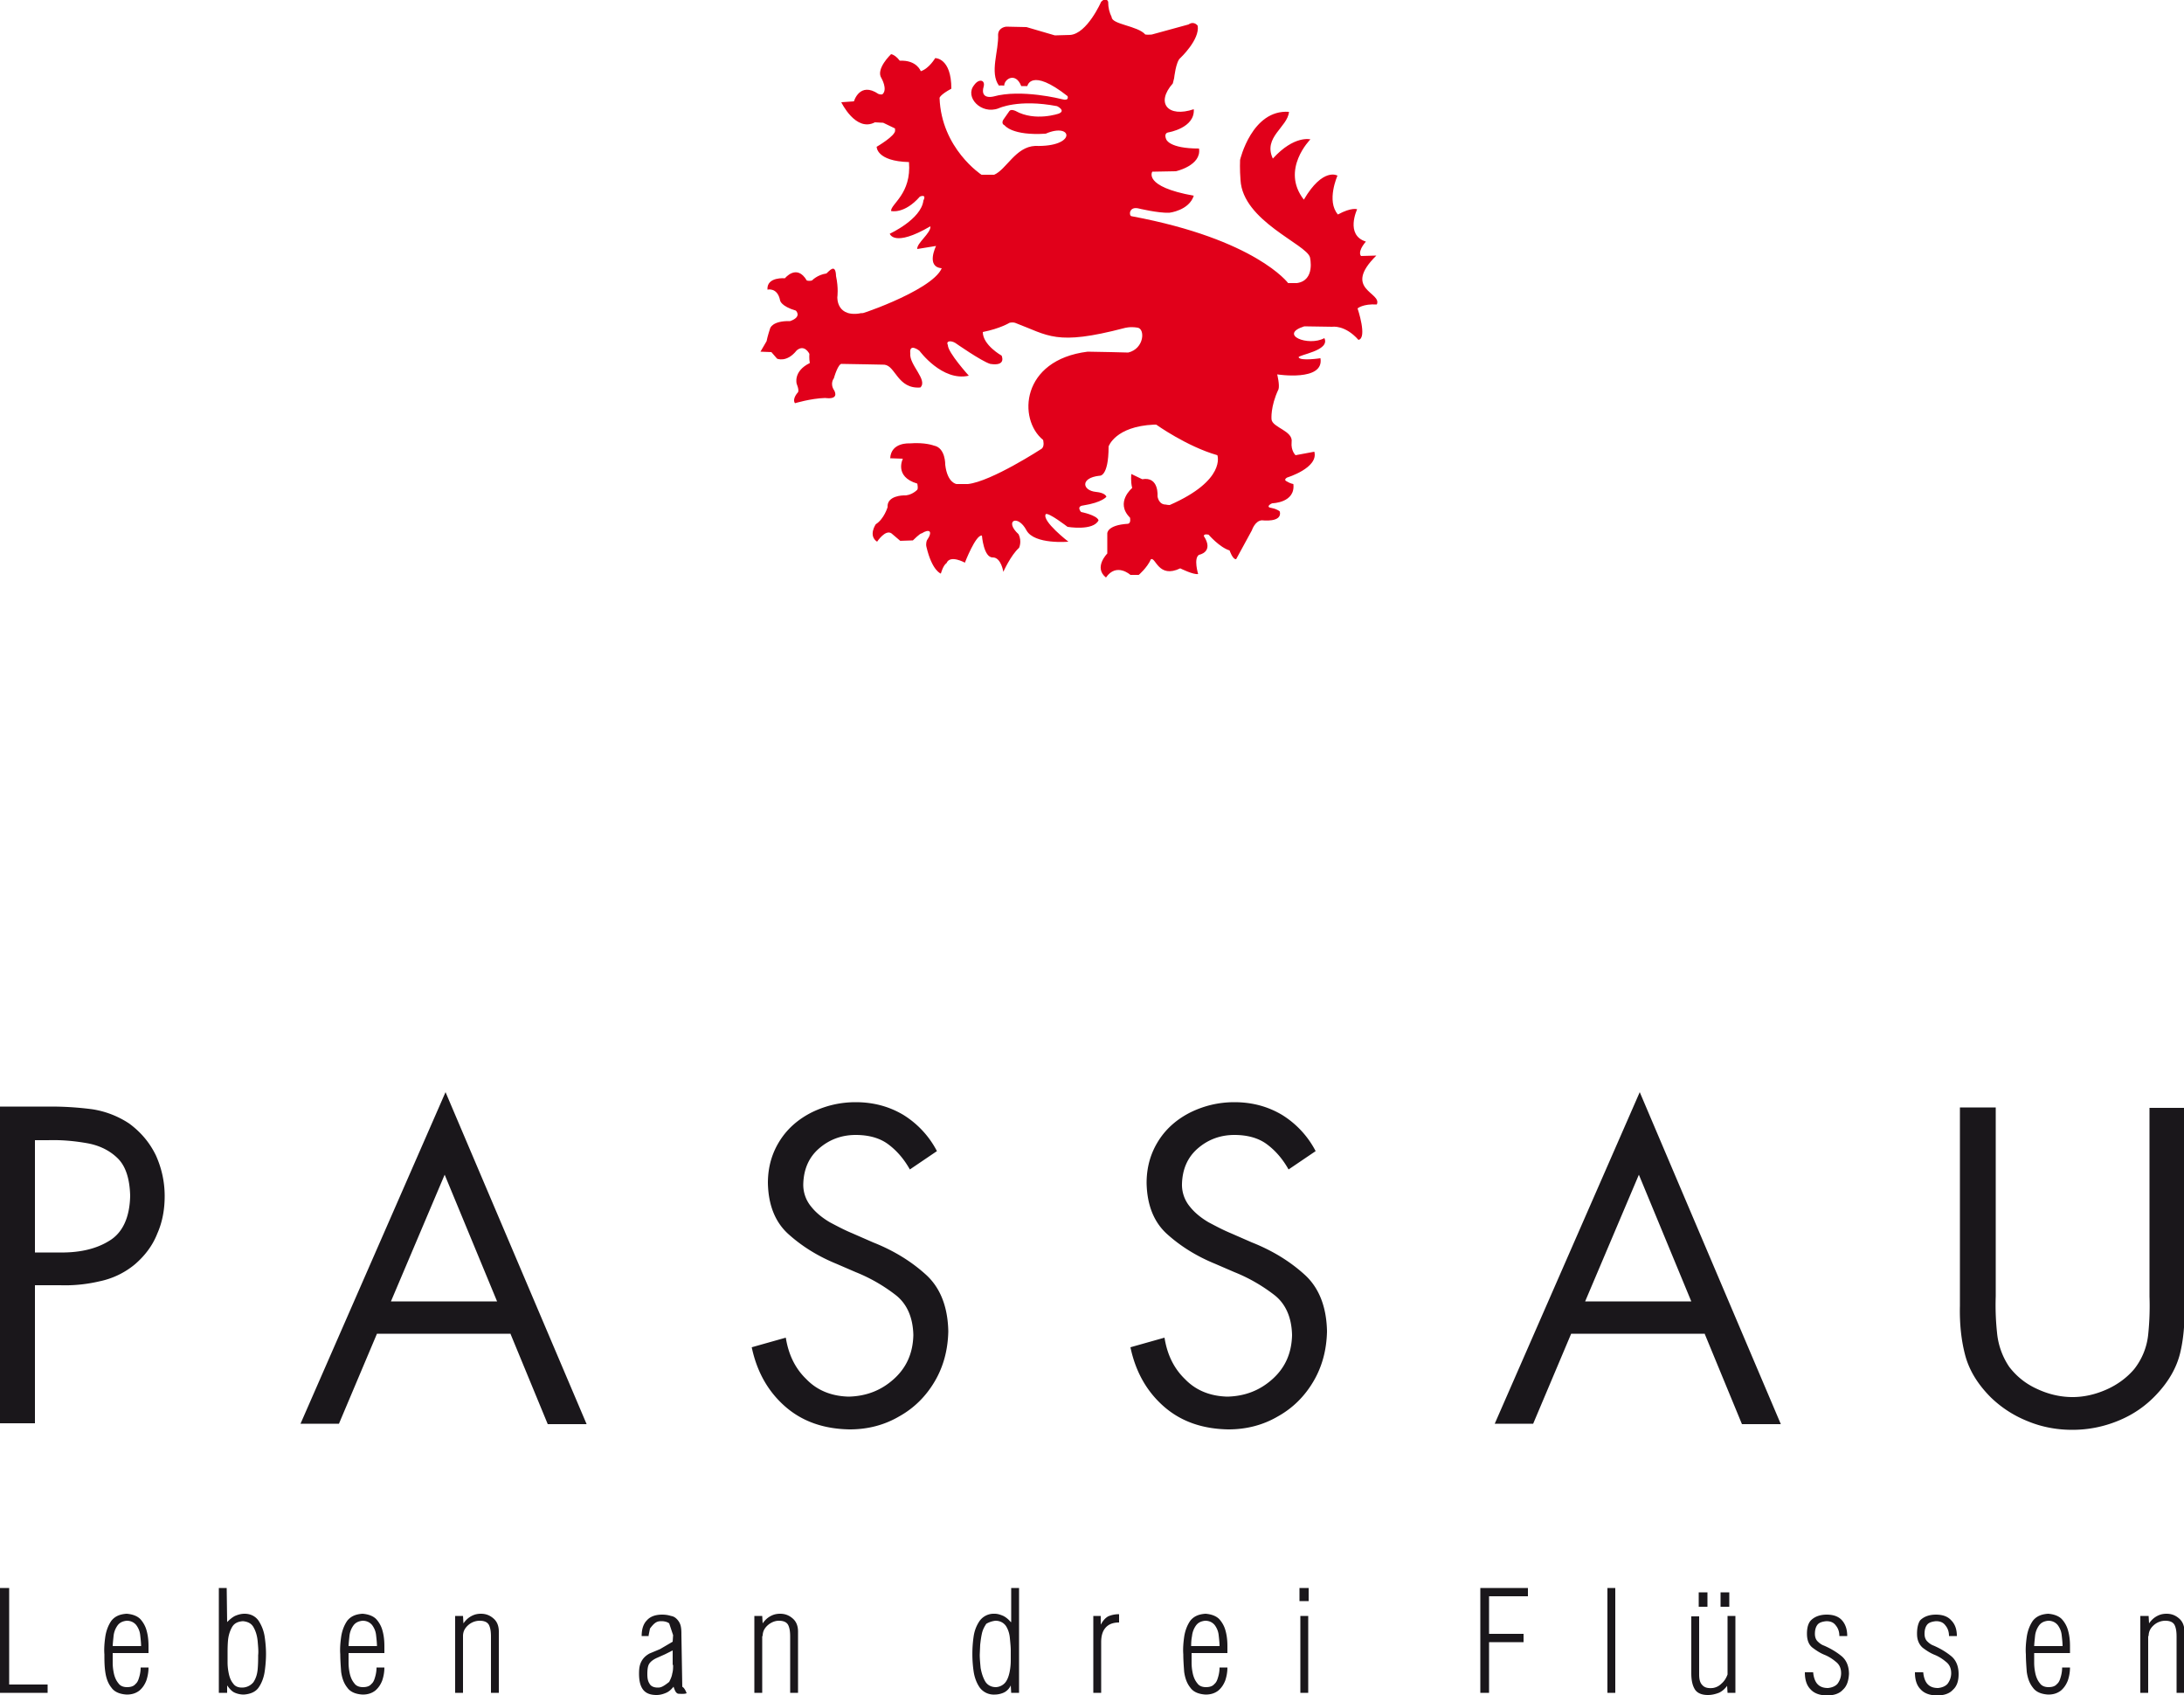
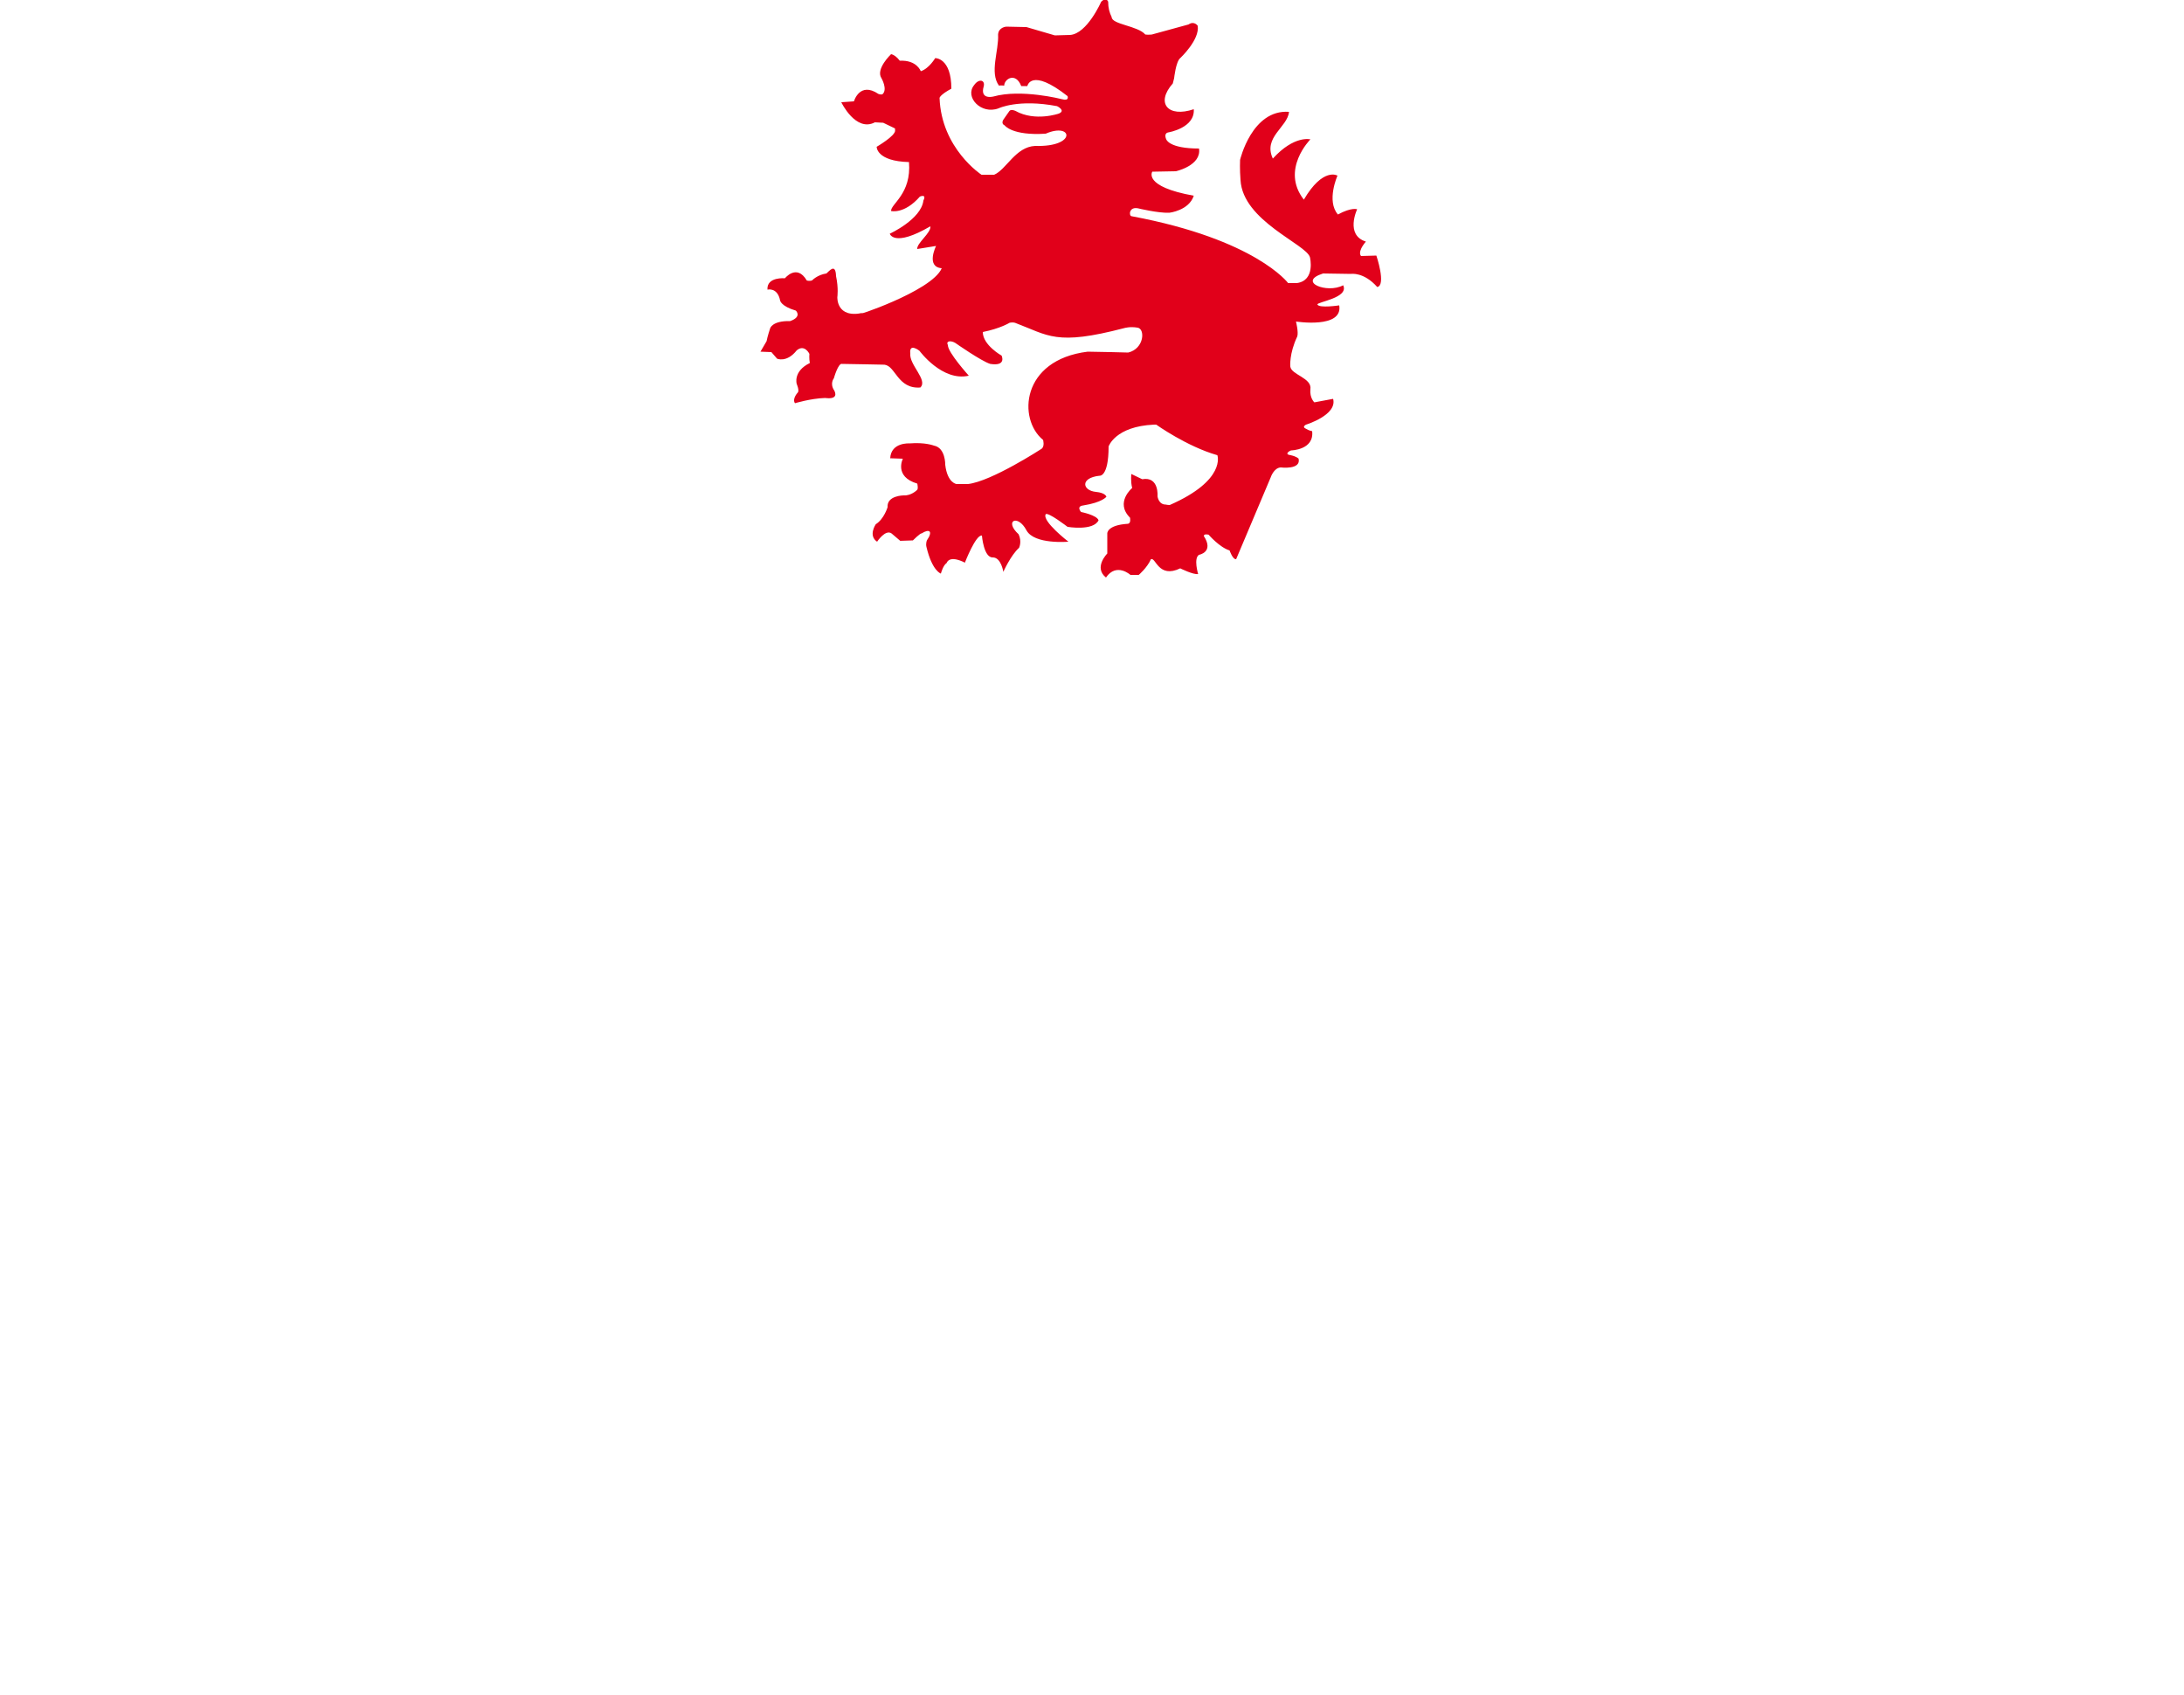
<svg xmlns="http://www.w3.org/2000/svg" viewBox="0 0 500 388">
-   <path fill="#e1001a" fill-rule="evenodd" d="M210.8 16.3c1.9-.6 3.3-3 3.3-3s3.7-.1 3.7 7c-2.6 1.4-2.7 2.1-2.7 2.1.4 11.6 9.6 17.6 9.6 17.6h2.9c2.8-1.2 4.9-6.4 9.4-6.6 9.6.3 8.6-5.5 2.4-2.8-7.7.5-9.4-1.9-9.4-1.9-.9-.4-.3-1.3-.3-1.3l1.4-2c.4-.5 1.4 0 1.4 0 4.5 2.5 9.9.6 9.9.6 1.7-.7-.4-1.7-.4-1.7-8.9-1.7-13.4.5-13.4.5-4 1.5-7.8-2.6-5.6-5.3 1.1-1.6 2.6-1.2 2.2.3-.9 3.1 2.2 2.3 2.2 2.3 6.4-1.8 15.7.6 15.7.6 1.8.5 1.3-.7 1.3-.7-8.4-6.6-9.2-2.3-9.2-2.3h-1.4c-1.3-3.3-3.9-1.6-3.9-.1-.8-.1-1.2 0-1.2 0-2.2-3 0-8-.2-11.7.1-1.7 1.9-1.8 1.9-1.8l4.6.1 6.5 1.9L245 8c3.9-.3 7.1-7.6 7.1-7.6 1.2-1.2 1.6 0 1.6 0 0 1.4.3 2.5.8 3.5 0 1.7 6 2 7.7 4 .7.1 1.5 0 1.5 0l8.4-2.3c1.3-.9 2.1.3 2.1.3.5 3.2-4 7.4-4 7.4-1 .8-1.4 4.6-1.4 4.6l-.3 1.2c-4 4.5-1.1 7.9 4.8 5.9.3 4.3-5.8 5.3-5.8 5.3-1.2.2-.5 1.6-.5 1.6s.6 2.1 7.5 2.1c.6 3.9-5.3 5.2-5.3 5.2l-5.4.1s-2.2 3.4 9.5 5.5c-1.1 3.4-5.6 3.9-5.6 3.9-2.6.1-7.1-1-7.1-1-2.2-.5-2.2 1.8-1.5 1.8 28.4 5.3 35.8 15.3 35.8 15.3h2c4.3-.6 3-5.9 3-5.9-.8-3-15.4-8.3-15.9-17.7-.2-2.4-.1-4.6-.1-4.6s2.7-11.6 11.2-11c-.3 3.5-6 5.8-3.7 10.7 4.9-5.4 8.6-4.4 8.6-4.4s-6.9 6.9-1.5 13.8c4.4-7.5 7.7-5.5 7.7-5.5s-2.6 5.8.1 8.9c3.1-1.7 4.4-1.2 4.4-1.2s-2.8 5.9 2 7.4c-2.1 2.5-1.1 3.3-1.1 3.3l3.5-.1c-7.9 7.8 1.4 8.4.1 11.2-3.2-.2-4.4.9-4.4.9s2.3 6.8.2 7.2c-3.1-3.5-6-3-6-3l-6.4-.1c-6 1.9.9 4.7 4.6 2.7 1.4 2.9-6 3.8-5.9 4.4.4.9 5 .2 5 .2.9 5.4-9.9 3.7-9.9 3.7s.6 2.4.3 3.4c-1.9 4-1.6 6.9-1.6 6.9.2 1.9 5 2.6 4.6 5.2-.2 2 .9 3 .9 3l4.3-.8c1 3.7-6.2 5.9-6.2 5.9s-1 .5-.1.9c.8.5 1.5.6 1.5.6.5 4.3-4.8 4.4-4.8 4.4-.4.1-1.7.9-.1 1.1 1.4.3 1.8.8 1.8.8.6 2.6-4.1 2-4.1 2-1.6.1-2.3 2.3-2.3 2.3L283 128c-.8.1-1.5-2-1.5-2-2.3-.7-4.8-3.6-4.8-3.6s-1.1-.3-1.1.3c2.4 3.7-1.1 4.3-1.1 4.3-1.3.8-.2 4.4-.2 4.4-1.1.2-4.1-1.3-4.1-1.3-5 2.4-5.6-2.6-6.7-2.1-.9 2-2.8 3.6-2.8 3.6h-1.9s-3.2-2.9-5.6.6c-2.9-2.3.3-5.5.3-5.5v-4.6s-.1-1.9 4.7-2.2c.8-.1.5-1.4.5-1.4-3.5-3.5.5-6.8.5-6.8-.4-1.5-.2-3.2-.2-3.2l2.5 1.2c3.9-.7 3.5 3.9 3.5 3.9s.2 1.9 1.9 1.9c.4.1.9.1.9.1 13-5.7 10.9-11.4 10.9-11.4-7-2-14-7-14-7h-.5c-8.9.4-10.4 5-10.4 5 0 7.1-2.1 6.7-2.1 6.7-4.5.5-3.9 3.4-.8 3.7 2.2.2 2.4 1.1 2.4 1.1s-.9 1.3-5.3 2c-1.7.2-.5 1.5-.5 1.5s3.6.7 4 1.9c-1.2 2.5-7.1 1.5-7.1 1.5s-4.4-3.4-5-2.9c-.9 1.6 5.2 6.3 5.2 6.3s-7.8.7-9.6-2.6c-2-3.8-5.2-2.2-1.8.9.8 1.7.1 3.1.1 3.1-1.9 1.7-3.6 5.5-3.6 5.5s-.5-3.3-2.4-3.3c-2.1.1-2.5-5-2.5-5-1.4-.3-3.9 6.2-3.9 6.2s-3.4-1.9-4.2.1c-.8.5-1.3 2.4-1.3 2.4s-2-.6-3.3-6.1c-.2-.8.1-1.5.1-1.5 1.5-2.2.5-2.7-1.2-1.6-.3-.1-2 1.6-2 1.6l-2.9.1-2-1.7c-1.4-1-3.3 1.9-3.3 1.9-2.1-1.4-.3-4-.3-4 1.9-1.2 2.7-3.9 2.7-3.9-.2-2.7 3.7-2.7 3.7-2.7 1.7.1 3-1.2 3-1.2.4-.2.1-1.5.1-1.5-5.4-1.6-3.3-5.7-3.3-5.7l-2.9-.1c.2-3.7 4.4-3.4 4.4-3.4 3.6-.3 5.6.5 5.6.5 2.7.5 2.6 4.4 2.6 4.4.5 4.2 2.6 4.4 2.6 4.4h2.6c5.4-.6 16.9-8.1 16.9-8.1.7-.6.3-2 .3-2-5.8-4.7-5.1-18.3 10.2-20.2 4.7.1 5.4.1 5.4.1l3.9.1c3.7-.9 3.9-5.5 2.1-5.7-1.7-.3-3 .1-3 .1-15.7 4.1-17.3 1.7-25-1.2-.7-.2-1.3 0-1.3 0S229 75.2 225 76c0 3 4.3 5.4 4.3 5.4s1.2 2.5-2.6 1.9c-2-.6-8-4.8-8-4.8-1-.6-2.2-.5-1.7.5 0 1.7 4.8 7 4.8 7-6.1 1.4-11.3-5.7-11.3-5.7s-2.4-1.9-2.1.6c-.3 2.6 4.1 6.1 2.3 7.8-5.2.4-5.7-5-8.2-5.2 2.3 0-9.7-.2-9.7-.2-.9-.3-1.9 3.3-1.9 3.3s-1 1.2.1 2.8c.2.4 1 2.1-2.1 1.7-3.3.1-6.9 1.2-6.9 1.2-.7-1 .6-2.4.6-2.4.5-.4-.2-2-.2-2s-.9-2.9 3-4.8c-.2-1-.1-2.1-.1-2.1s-1.1-2.3-2.9-.8c-2.3 2.9-4.5 1.9-4.5 1.9l-1.3-1.5-2.5-.1 1.4-2.4c.2-1.1.8-2.9.8-2.9s.4-1.8 4.6-1.7c2.8-1 1.3-2.4 1.3-2.4-3.4-1-3.6-2.3-3.6-2.3-.6-3.1-2.9-2.5-2.9-2.5-.2-3 4-2.6 4-2.6s2.7-3.4 5 .5c.6.2 1.2 0 1.2 0s1.2-1.3 3.3-1.6c.6-.5 2.1-2.5 2.2.6.6 2.8.3 4.8.3 4.8s-.3 5 5.9 3.6c-3.4 1.3 15.7-4.8 18-10.2-3.7-.3-1.3-5.1-1.3-5.1l-4.3.7c-.2-1.3 3.2-3.7 3-5.2-8.4 4.9-9.3 1.7-9.3 1.7s7.2-3.3 7.7-7.6c.8-1.6-.8-.9-.8-.9-3.6 4.1-6.6 3.3-6.6 3.3-.1-1.6 4.7-3.9 4.1-11.2-7.5-.2-7.4-3.5-7.4-3.5s4.3-2.5 4.2-3.7c.1 1.6 0-.5 0-.5l-2.7-1.3-1.9-.1c-4.4 2.3-7.7-4.6-7.7-4.6l2.9-.2s1.3-4.6 5.6-1.7c.5.2.9.1.9.1 1.3-1.1-.2-3.7-.2-3.7-1.4-2.1 2.2-5.5 2.2-5.5.6.1 1.3.6 2 1.5 3.9-.2 4.8 2.4 4.8 2.4" clip-rule="evenodd" />
-   <path fill="#1a171b" fill-rule="evenodd" d="M491.9 374.5c0-1 .4-1.8 1.2-2.5a4 4 0 012.6-1c1.2 0 1.9.4 2.2 1.1.3.7.4 1.5.4 2.6v12.8h1.8v-14c0-1.3-.4-2.3-1.2-3-.8-.7-1.7-1.1-2.9-1.1-.9 0-1.6.2-2.3.6-.7.4-1.2.9-1.7 1.6l-.1-1.7H490v17.6h1.8v-13zm-26.2 2.5c0-.7.1-1.5.2-2.5a5 5 0 01.9-2.4c.5-.7 1.2-1 2.1-1.1 1 0 1.7.4 2.2 1 .5.7.8 1.4.9 2.3.1.9.2 1.8.2 2.5h-6.5zm8.2-.2c0-1.1-.1-2.3-.4-3.4a6.3 6.3 0 00-1.5-2.8c-.7-.7-1.8-1.1-3.1-1.2-1.6.1-2.7.6-3.5 1.6-.7 1-1.2 2.3-1.4 3.7-.2 1.4-.3 2.8-.2 4 0 1.3.1 2.6.2 4 .2 1.4.6 2.6 1.4 3.6.7 1 1.9 1.5 3.5 1.6 1.2 0 2.1-.3 2.9-.9.7-.6 1.2-1.3 1.6-2.3.3-.9.5-1.9.5-3h-1.8c0 .7-.1 1.4-.3 2.1-.2.7-.4 1.3-.9 1.7-.4.5-1.1.7-1.9.7-.9 0-1.6-.3-2-.9-.5-.6-.8-1.3-1-2.1-.2-.9-.3-1.7-.3-2.6v-2.2h8.2v-1.6zm-35-2.3c.1 1.2.6 2.1 1.3 2.7.8.6 1.7 1.2 2.7 1.6 1 .4 1.9 1 2.6 1.6.8.6 1.2 1.5 1.2 2.6 0 .9-.3 1.7-.8 2.4-.5.6-1.3.9-2.2 1-1.1 0-1.9-.3-2.5-1-.5-.6-.8-1.5-.9-2.6h-1.9c0 1.7.4 3 1.3 3.9.8.9 2.1 1.4 3.8 1.4 1.5 0 2.8-.4 3.6-1.3.9-.8 1.3-2 1.3-3.6 0-1.8-.6-3.2-1.7-4.1-1.1-.9-2.4-1.7-4-2.4-.6-.2-1.1-.6-1.5-1-.4-.4-.6-1-.6-1.7 0-.9.2-1.6.6-2.1.4-.5 1.1-.7 2-.8 1 0 1.7.3 2.2 1 .5.6.8 1.4.8 2.4h1.8c0-1.5-.4-2.7-1.3-3.6-.8-.9-2-1.3-3.5-1.3-1.6 0-2.8.5-3.6 1.3-.5.7-.8 2-.7 3.6m-25.2 0c.1 1.2.5 2.1 1.3 2.7.8.6 1.7 1.2 2.7 1.6 1 .4 1.9 1 2.6 1.6.8.6 1.2 1.5 1.2 2.6 0 .9-.3 1.7-.8 2.4-.5.6-1.3.9-2.2 1-1.1 0-1.9-.3-2.5-1-.5-.6-.8-1.5-.9-2.6h-1.9c0 1.7.4 3 1.3 3.9.8.9 2.1 1.4 3.8 1.4 1.5 0 2.8-.4 3.6-1.3.9-.8 1.3-2 1.4-3.6 0-1.8-.6-3.2-1.7-4.1-1.1-.9-2.4-1.7-4-2.4-.6-.2-1.1-.6-1.5-1-.4-.4-.6-1-.6-1.7 0-.9.2-1.6.6-2.1.4-.5 1.1-.7 2-.8 1 0 1.7.3 2.2 1 .5.6.8 1.4.8 2.4h1.8c0-1.5-.4-2.7-1.2-3.6-.8-.9-2-1.3-3.5-1.3-1.6 0-2.8.5-3.6 1.3-.7.7-1 2-.9 3.6m-18.2 8.8c-.3.8-.7 1.5-1.4 2.1-.6.6-1.3.9-2 1-1.1.1-1.9-.1-2.4-.7-.5-.5-.7-1.3-.7-2.4V370h-1.8v13c0 1.4.2 2.6.7 3.5.5 1 1.6 1.5 3.1 1.5.9 0 1.7-.2 2.5-.5.7-.3 1.4-.9 1.9-1.6l.1 1.6h1.8v-17.6h-1.8v13.4zm-1.6-15.5h2v-3.3h-2v3.3zm-5 0h2v-3.3h-2v3.3zm-19.1-4.3H368v24h1.8v-24zm-28.9 24v-11.6h7.9V374h-7.9v-8.6h8.9v-1.9h-10.9v24h2zm-41.3-24h-2.1v3h2.1v-3zm-.1 6.4h-1.8v17.6h1.8v-17.6zm-26.8 7.1c0-.7 0-1.5.2-2.5a5 5 0 01.9-2.4c.5-.7 1.2-1 2.1-1.1 1 0 1.7.4 2.2 1 .5.7.8 1.4.9 2.3.1.9.2 1.8.2 2.5h-6.5zm8.3-.2c0-1.1-.1-2.3-.4-3.4a6.3 6.3 0 00-1.5-2.8c-.7-.7-1.8-1.1-3.1-1.2-1.6.1-2.7.6-3.5 1.6-.7 1-1.2 2.3-1.4 3.7-.2 1.4-.3 2.8-.2 4 0 1.3.1 2.6.2 4 .2 1.4.6 2.6 1.4 3.6.7 1 1.9 1.5 3.5 1.6 1.2 0 2.1-.3 2.9-.9.7-.6 1.2-1.3 1.6-2.3.3-.9.5-1.9.5-3h-1.8c0 .7-.1 1.4-.3 2.1-.2.7-.4 1.3-.9 1.7-.4.5-1.1.7-1.9.7-.9 0-1.6-.3-2-.9-.5-.6-.8-1.3-1-2.1-.2-.9-.3-1.7-.3-2.6v-2.2h8.2v-1.6zm-29-6.9h-1.7v17.6h1.8v-11.6c0-1.4.3-2.5 1-3.3.7-.8 1.7-1.2 3.1-1.2v-1.9c-1 0-1.8.2-2.5.5-.7.4-1.2 1-1.7 1.9v-2zm-20.6 1.4c-.5-.6-1.1-1.1-1.7-1.4-.7-.3-1.3-.5-2-.5a4 4 0 00-3.4 1.6c-.7 1-1.2 2.2-1.4 3.6a27.96 27.96 0 000 8c.2 1.4.7 2.7 1.4 3.7a4 4 0 003.4 1.6c.8 0 1.6-.2 2.2-.5.6-.3 1.2-.9 1.5-1.6l.1 1.7h1.8v-24h-1.8v7.8zm-3.5-.3c1.1 0 1.9.5 2.4 1.2.5.8.8 1.7.9 2.8.1 1.1.2 2 .2 2.8v2.3c0 .9-.1 1.9-.3 2.8-.2.9-.5 1.7-1 2.3a3 3 0 01-2.1 1c-1.1 0-2-.5-2.5-1.4-.5-.9-.8-1.9-1-3-.1-1.1-.2-2.1-.2-3l.1-2.3c.1-.9.2-1.7.4-2.6.2-.9.6-1.6 1-2.2.5-.3 1.2-.6 2.1-.7m-53.3 3.5c0-1 .4-1.8 1.2-2.5.7-.6 1.6-1 2.5-1 1.2 0 1.9.4 2.2 1.1.3.7.4 1.5.4 2.6v12.8h1.8v-14c0-1.3-.4-2.3-1.2-3-.8-.7-1.7-1.1-2.9-1.1-.9 0-1.6.2-2.3.6-.7.4-1.2.9-1.7 1.6l-.1-1.7h-1.8v17.6h1.8v-13zm-26.1-.2l.3-1.5c1.1-1.5 1.7-1.7 2.6-1.7.8 0 1.4.2 1.8.5l.9 2.7-.1 1.5-2.9 1.7-2.4 1c-.9.5-1.5 1.1-1.9 1.9-.4.8-.5 1.6-.5 2.7 0 1.4.2 2.6.8 3.5.6.9 1.6 1.4 3.2 1.4.8 0 1.5-.2 2.2-.5.7-.3 1.2-.8 1.7-1.4.4 1.2.6 1.4 1 1.6 1.4.1 1.7 0 2-.1-.5-1.3-.9-1.4-1-1.5l-.2-11.8c0-.6 0-1.2-.1-1.8-.1-.6-.3-1.1-.7-1.6-.4-.5-.9-.9-1.6-1-.6-.2-1.3-.3-2-.3-1.5 0-2.7.4-3.5 1.3-.8.8-1.2 2-1.2 3.6h1.6zm5.6 6.8c0 .7 0 1.3-.2 2-.1.7-.4 1.3-.7 1.9-1.5 1.2-2 1.3-2.6 1.3-.9 0-1.6-.3-1.9-.9-.4-.6-.5-1.3-.5-2.2 0-1 .1-1.8.4-2.3.3-.5.9-1 1.8-1.4l1.8-.8 1.8-.9v3.3zm-48.1-6.6c0-1 .4-1.8 1.2-2.5a4 4 0 012.6-1c1.2 0 1.9.4 2.2 1.1.3.7.4 1.5.4 2.6v12.8h1.8v-14c0-1.3-.4-2.3-1.2-3-.8-.7-1.7-1.1-2.9-1.1-.9 0-1.6.2-2.3.6-.7.4-1.2.9-1.7 1.6l-.1-1.7h-1.8v17.6h1.8v-13zM79.8 377c0-.7.1-1.5.2-2.5a5 5 0 01.9-2.4c.5-.7 1.2-1 2.1-1.1 1 0 1.7.4 2.2 1 .5.7.8 1.4.9 2.3.1.9.2 1.8.2 2.5h-6.5zm8.2-.2c0-1.1-.1-2.3-.4-3.4a6.3 6.3 0 00-1.5-2.8c-.7-.7-1.8-1.1-3.1-1.2-1.6.1-2.7.6-3.5 1.6-.7 1-1.2 2.3-1.4 3.7-.2 1.4-.3 2.8-.2 4 0 1.3.1 2.6.2 4 .2 1.4.6 2.6 1.4 3.6.7 1 1.9 1.5 3.5 1.6 1.2 0 2.1-.3 2.9-.9.7-.6 1.2-1.3 1.6-2.3.3-.9.5-1.9.5-3h-1.8c0 .7-.1 1.4-.3 2.1-.2.7-.4 1.3-.9 1.7-.4.5-1.1.7-1.9.7-.9 0-1.6-.3-2-.9-.5-.6-.8-1.3-1-2.1-.2-.9-.3-1.7-.3-2.6v-2.2H88v-1.6zm-36 9c.5.7 1 1.3 1.6 1.6.6.3 1.4.5 2.2.5 1.5-.1 2.7-.6 3.4-1.6.7-1 1.2-2.3 1.4-3.7.2-1.4.3-2.8.3-4 0-1.2-.1-2.5-.3-3.9a9.2 9.2 0 00-1.4-3.7c-.7-1-1.8-1.6-3.2-1.6-.8 0-1.5.2-2.2.5-.6.3-1.2.8-1.8 1.4l-.1-7.8h-1.8v24H52v-1.7zm3.4.5c-.9 0-1.6-.3-2-.9-.5-.6-.8-1.3-1-2.2-.2-.9-.3-1.8-.3-2.6v-2.2c0-.8 0-1.8.1-2.9.1-1.1.4-2.1.9-3 .5-.9 1.3-1.3 2.5-1.4 1.1.1 2 .5 2.5 1.5.5.9.8 2 .9 3.2.1 1.2.2 2.2.1 3.1 0 .9 0 1.9-.1 3.1-.1 1.2-.4 2.2-1 3.1-.6.7-1.5 1.2-2.6 1.2M25.8 377c0-.7.1-1.5.2-2.5a5 5 0 01.9-2.4c.5-.7 1.2-1 2.1-1.1 1 0 1.7.4 2.2 1 .5.7.8 1.4.9 2.3.1.9.2 1.8.2 2.5h-6.5zm8.2-.2c0-1.1-.1-2.3-.4-3.4a6.3 6.3 0 00-1.5-2.8c-.7-.7-1.8-1.1-3.1-1.2-1.6.1-2.7.6-3.5 1.6-.7 1-1.2 2.3-1.4 3.7-.2 1.4-.3 2.8-.2 4 0 1.3 0 2.6.2 4s.6 2.6 1.4 3.6c.7 1 1.9 1.5 3.5 1.6 1.2 0 2.1-.3 2.9-.9.7-.6 1.2-1.3 1.6-2.3.3-.9.5-1.9.5-3h-1.8c0 .7-.1 1.4-.3 2.1-.2.7-.4 1.3-.9 1.7-.4.5-1.1.7-1.9.7-.9 0-1.6-.3-2-.9-.5-.6-.8-1.3-1-2.1-.2-.9-.3-1.7-.3-2.6v-2.2H34v-1.6zm-23.1 10.7v-1.9H2.1v-22.1H0v24h10.9zm445.8-134h-8v45.4c-.1 4.1.3 7.9 1.2 11.3.9 3.4 2.8 6.6 5.9 9.7 2.5 2.4 5.3 4.2 8.6 5.5 3.2 1.3 6.6 1.9 10 1.9 3.7 0 7.2-.7 10.6-2.1 3.4-1.4 6.3-3.4 8.8-6.1 2.8-3 4.5-6.1 5.3-9.3.8-3.3 1.1-6.9 1-10.8v-45.4h-8v43.2c.1 2.9 0 5.8-.3 8.7-.3 2.9-1.4 5.6-3.2 7.9-1.7 2-3.9 3.6-6.4 4.7-2.5 1.1-5.1 1.7-7.7 1.7-2.7 0-5.4-.6-8-1.8-2.7-1.2-4.8-2.9-6.5-5.1a16.7 16.7 0 01-2.8-7.8c-.3-2.8-.4-5.6-.3-8.4v-43.2zm-69.5 44.4h-24.3l12.3-29 12 29zm3.1 7.5l8.5 20.6h8.9l-32.3-76-33.2 75.9h8.8l8.7-20.6h30.6zm-89.1-41.9a21.3 21.3 0 00-7.7-8.3c-3.2-1.9-6.8-2.9-10.9-2.9-3.6 0-6.9.8-10 2.3-3 1.5-5.5 3.6-7.3 6.4-1.8 2.8-2.8 6-2.8 9.8.1 5.1 1.7 9 4.7 11.7 3 2.7 6.6 5 11 6.8l4.4 1.9c3.5 1.4 6.5 3.2 9.1 5.2 2.6 2 4 5.1 4.1 9.2-.1 4.2-1.6 7.5-4.5 10.1-2.9 2.6-6.3 3.9-10.3 4-3.9-.1-7.2-1.4-9.7-4-2.6-2.5-4.1-5.7-4.7-9.5l-7.8 2.2c1.2 5.7 3.8 10.2 7.7 13.6 3.9 3.4 8.8 5.1 14.7 5.2 4.2 0 8-1 11.4-3 3.4-1.9 6.1-4.6 8.1-8 2-3.4 3-7.2 3.1-11.4-.1-5.6-1.8-10-5.1-13s-7.3-5.5-12.1-7.4l-4.8-2.1c-1.7-.7-3.4-1.6-5.1-2.5-1.7-1-3.2-2.2-4.3-3.6a7.83 7.83 0 01-1.8-5.2c.1-3.4 1.3-6.1 3.6-8.1s5.1-3.1 8.4-3.1c3 0 5.5.7 7.4 2.1 1.9 1.4 3.6 3.3 5 5.8l6.2-4.2zm-86.7 0a21.3 21.3 0 00-7.7-8.3c-3.2-1.9-6.8-2.9-10.9-2.9-3.6 0-6.9.8-10 2.3-3 1.5-5.5 3.6-7.3 6.4-1.8 2.8-2.8 6-2.8 9.8.1 5.1 1.7 9 4.7 11.7 3 2.7 6.6 5 11 6.8l4.4 1.9c3.5 1.4 6.5 3.2 9.1 5.2 2.6 2 4 5.1 4.1 9.2-.1 4.2-1.6 7.5-4.5 10.1-2.9 2.6-6.3 3.9-10.3 4-3.9-.1-7.2-1.4-9.7-4-2.6-2.5-4.1-5.7-4.7-9.5l-7.8 2.2c1.2 5.7 3.8 10.2 7.7 13.6 3.9 3.4 8.8 5.1 14.7 5.2 4.2 0 8-1 11.4-3 3.4-1.9 6.1-4.6 8.1-8 2-3.4 3-7.2 3.1-11.4-.1-5.6-1.8-10-5.1-13s-7.3-5.5-12.1-7.4l-4.8-2.1c-1.7-.7-3.4-1.6-5.1-2.5-1.7-1-3.2-2.2-4.3-3.6a7.83 7.83 0 01-1.8-5.2c.1-3.4 1.3-6.1 3.6-8.1s5.1-3.1 8.4-3.1c3 0 5.5.7 7.4 2.1 1.9 1.4 3.6 3.3 5 5.8l6.2-4.2zm-100.7 34.4H89.5l12.3-29 12 29zm3.1 7.5l8.5 20.6h8.9L102 250l-33.2 75.9h8.8l8.7-20.6h30.6zM8 261h3c3.2-.1 6.2.2 9 .7 2.8.5 5.2 1.7 7 3.5 1.8 1.8 2.7 4.7 2.8 8.5-.1 5.1-1.8 8.6-4.9 10.4-3.1 1.9-7 2.7-11.5 2.6H8V261zm0 33.2h5.8c3 .1 6-.2 9-.9 2.9-.6 5.7-1.9 8.1-3.9 2.2-1.9 4-4.2 5.1-7 1.2-2.7 1.7-5.6 1.7-8.6 0-3.3-.7-6.4-2-9.3-1.4-2.9-3.4-5.3-6.1-7.3a21.1 21.1 0 00-8.6-3.3c-3.1-.4-6.2-.6-9.3-.6H0v72.5h8v-31.6z" clip-rule="evenodd" />
+   <path fill="#e1001a" fill-rule="evenodd" d="M210.8 16.3c1.9-.6 3.3-3 3.3-3s3.7-.1 3.7 7c-2.6 1.4-2.7 2.1-2.7 2.1.4 11.6 9.6 17.6 9.6 17.6h2.9c2.8-1.2 4.9-6.4 9.4-6.6 9.6.3 8.6-5.5 2.4-2.8-7.7.5-9.4-1.9-9.4-1.9-.9-.4-.3-1.3-.3-1.3l1.4-2c.4-.5 1.4 0 1.4 0 4.5 2.5 9.9.6 9.9.6 1.7-.7-.4-1.7-.4-1.7-8.9-1.7-13.4.5-13.4.5-4 1.5-7.8-2.6-5.6-5.3 1.1-1.6 2.6-1.2 2.2.3-.9 3.1 2.2 2.3 2.2 2.3 6.4-1.8 15.7.6 15.7.6 1.8.5 1.3-.7 1.3-.7-8.4-6.6-9.2-2.3-9.2-2.3h-1.4c-1.3-3.3-3.9-1.6-3.9-.1-.8-.1-1.2 0-1.2 0-2.2-3 0-8-.2-11.7.1-1.7 1.9-1.8 1.9-1.8l4.6.1 6.5 1.9L245 8c3.9-.3 7.1-7.6 7.1-7.6 1.2-1.2 1.6 0 1.6 0 0 1.4.3 2.5.8 3.5 0 1.7 6 2 7.7 4 .7.1 1.5 0 1.5 0l8.4-2.3c1.3-.9 2.1.3 2.1.3.5 3.2-4 7.4-4 7.4-1 .8-1.4 4.6-1.4 4.6l-.3 1.2c-4 4.5-1.1 7.9 4.8 5.9.3 4.3-5.8 5.3-5.8 5.3-1.2.2-.5 1.6-.5 1.6s.6 2.1 7.5 2.1c.6 3.9-5.3 5.2-5.3 5.2l-5.4.1s-2.2 3.4 9.5 5.5c-1.1 3.4-5.6 3.9-5.6 3.9-2.6.1-7.1-1-7.1-1-2.2-.5-2.2 1.8-1.5 1.8 28.4 5.3 35.8 15.3 35.8 15.3h2c4.3-.6 3-5.9 3-5.9-.8-3-15.4-8.3-15.9-17.7-.2-2.4-.1-4.6-.1-4.6s2.7-11.6 11.2-11c-.3 3.5-6 5.8-3.7 10.7 4.9-5.4 8.6-4.4 8.6-4.4s-6.9 6.9-1.5 13.8c4.4-7.5 7.7-5.5 7.7-5.5s-2.6 5.8.1 8.9c3.1-1.7 4.4-1.2 4.4-1.2s-2.8 5.9 2 7.4c-2.1 2.5-1.1 3.3-1.1 3.3l3.5-.1s2.3 6.8.2 7.2c-3.1-3.5-6-3-6-3l-6.4-.1c-6 1.9.9 4.7 4.6 2.7 1.4 2.9-6 3.8-5.9 4.4.4.9 5 .2 5 .2.9 5.4-9.9 3.7-9.9 3.7s.6 2.4.3 3.4c-1.9 4-1.6 6.9-1.6 6.9.2 1.9 5 2.6 4.6 5.2-.2 2 .9 3 .9 3l4.3-.8c1 3.7-6.2 5.9-6.2 5.9s-1 .5-.1.9c.8.5 1.5.6 1.5.6.5 4.3-4.8 4.4-4.8 4.4-.4.1-1.7.9-.1 1.1 1.4.3 1.8.8 1.8.8.6 2.6-4.1 2-4.1 2-1.6.1-2.3 2.3-2.3 2.3L283 128c-.8.1-1.5-2-1.5-2-2.3-.7-4.8-3.6-4.8-3.6s-1.1-.3-1.1.3c2.4 3.7-1.1 4.3-1.1 4.3-1.3.8-.2 4.4-.2 4.4-1.1.2-4.1-1.3-4.1-1.3-5 2.4-5.6-2.6-6.7-2.1-.9 2-2.8 3.6-2.8 3.6h-1.9s-3.2-2.9-5.6.6c-2.9-2.3.3-5.5.3-5.5v-4.6s-.1-1.9 4.7-2.2c.8-.1.5-1.4.5-1.4-3.5-3.5.5-6.8.5-6.8-.4-1.5-.2-3.2-.2-3.2l2.5 1.2c3.9-.7 3.5 3.9 3.5 3.9s.2 1.9 1.9 1.9c.4.1.9.1.9.1 13-5.7 10.9-11.4 10.9-11.4-7-2-14-7-14-7h-.5c-8.9.4-10.4 5-10.4 5 0 7.1-2.1 6.7-2.1 6.7-4.5.5-3.9 3.4-.8 3.7 2.2.2 2.4 1.1 2.4 1.1s-.9 1.3-5.3 2c-1.7.2-.5 1.5-.5 1.5s3.6.7 4 1.9c-1.2 2.5-7.1 1.5-7.1 1.5s-4.4-3.4-5-2.9c-.9 1.6 5.2 6.3 5.2 6.3s-7.8.7-9.6-2.6c-2-3.8-5.2-2.2-1.8.9.8 1.7.1 3.1.1 3.1-1.9 1.7-3.6 5.5-3.6 5.5s-.5-3.3-2.4-3.3c-2.1.1-2.5-5-2.5-5-1.4-.3-3.9 6.2-3.9 6.2s-3.4-1.9-4.2.1c-.8.5-1.3 2.4-1.3 2.4s-2-.6-3.3-6.1c-.2-.8.1-1.5.1-1.5 1.5-2.2.5-2.7-1.2-1.6-.3-.1-2 1.6-2 1.6l-2.9.1-2-1.7c-1.4-1-3.3 1.9-3.3 1.9-2.1-1.4-.3-4-.3-4 1.9-1.2 2.7-3.9 2.7-3.9-.2-2.7 3.7-2.7 3.7-2.7 1.7.1 3-1.2 3-1.2.4-.2.1-1.5.1-1.5-5.4-1.6-3.3-5.7-3.3-5.7l-2.9-.1c.2-3.7 4.4-3.4 4.4-3.4 3.6-.3 5.6.5 5.6.5 2.7.5 2.6 4.4 2.6 4.4.5 4.2 2.6 4.4 2.6 4.4h2.6c5.4-.6 16.9-8.1 16.9-8.1.7-.6.3-2 .3-2-5.8-4.7-5.1-18.3 10.2-20.2 4.7.1 5.4.1 5.4.1l3.9.1c3.7-.9 3.9-5.5 2.1-5.7-1.7-.3-3 .1-3 .1-15.7 4.1-17.3 1.7-25-1.2-.7-.2-1.3 0-1.3 0S229 75.2 225 76c0 3 4.3 5.4 4.3 5.4s1.2 2.5-2.6 1.9c-2-.6-8-4.8-8-4.8-1-.6-2.2-.5-1.7.5 0 1.7 4.8 7 4.8 7-6.1 1.4-11.3-5.7-11.3-5.7s-2.4-1.9-2.1.6c-.3 2.6 4.1 6.1 2.3 7.8-5.2.4-5.7-5-8.2-5.2 2.3 0-9.7-.2-9.7-.2-.9-.3-1.9 3.3-1.9 3.3s-1 1.2.1 2.8c.2.4 1 2.1-2.1 1.7-3.3.1-6.9 1.2-6.9 1.2-.7-1 .6-2.4.6-2.4.5-.4-.2-2-.2-2s-.9-2.9 3-4.8c-.2-1-.1-2.1-.1-2.1s-1.1-2.3-2.9-.8c-2.3 2.9-4.5 1.9-4.5 1.9l-1.3-1.5-2.5-.1 1.4-2.4c.2-1.1.8-2.9.8-2.9s.4-1.8 4.6-1.7c2.8-1 1.3-2.4 1.3-2.4-3.4-1-3.6-2.3-3.6-2.3-.6-3.1-2.9-2.5-2.9-2.5-.2-3 4-2.6 4-2.6s2.7-3.4 5 .5c.6.2 1.2 0 1.2 0s1.2-1.3 3.3-1.6c.6-.5 2.1-2.5 2.2.6.6 2.8.3 4.8.3 4.8s-.3 5 5.9 3.6c-3.4 1.3 15.7-4.8 18-10.2-3.7-.3-1.3-5.1-1.3-5.1l-4.3.7c-.2-1.3 3.2-3.7 3-5.2-8.4 4.9-9.3 1.7-9.3 1.7s7.2-3.3 7.7-7.6c.8-1.6-.8-.9-.8-.9-3.6 4.1-6.6 3.3-6.6 3.3-.1-1.6 4.7-3.9 4.1-11.2-7.5-.2-7.4-3.5-7.4-3.5s4.3-2.5 4.2-3.7c.1 1.6 0-.5 0-.5l-2.7-1.3-1.9-.1c-4.4 2.3-7.7-4.6-7.7-4.6l2.9-.2s1.3-4.6 5.6-1.7c.5.2.9.1.9.1 1.3-1.1-.2-3.7-.2-3.7-1.4-2.1 2.2-5.5 2.2-5.5.6.1 1.3.6 2 1.5 3.9-.2 4.8 2.4 4.8 2.4" clip-rule="evenodd" />
</svg>